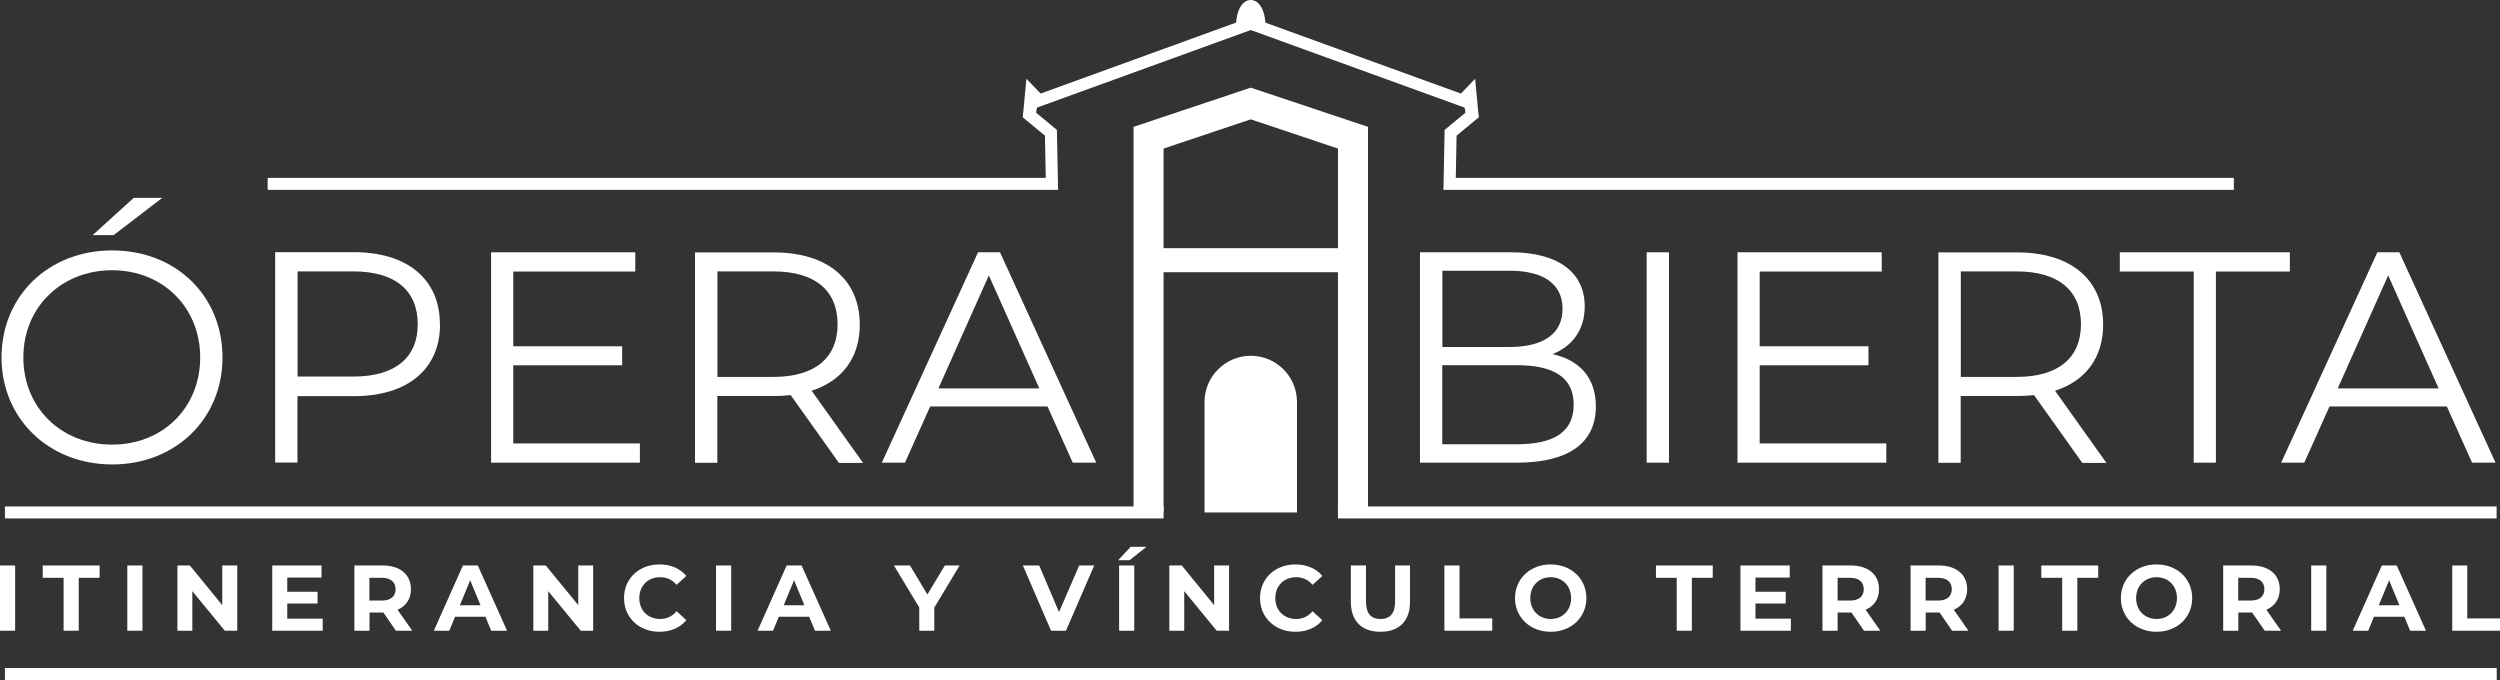
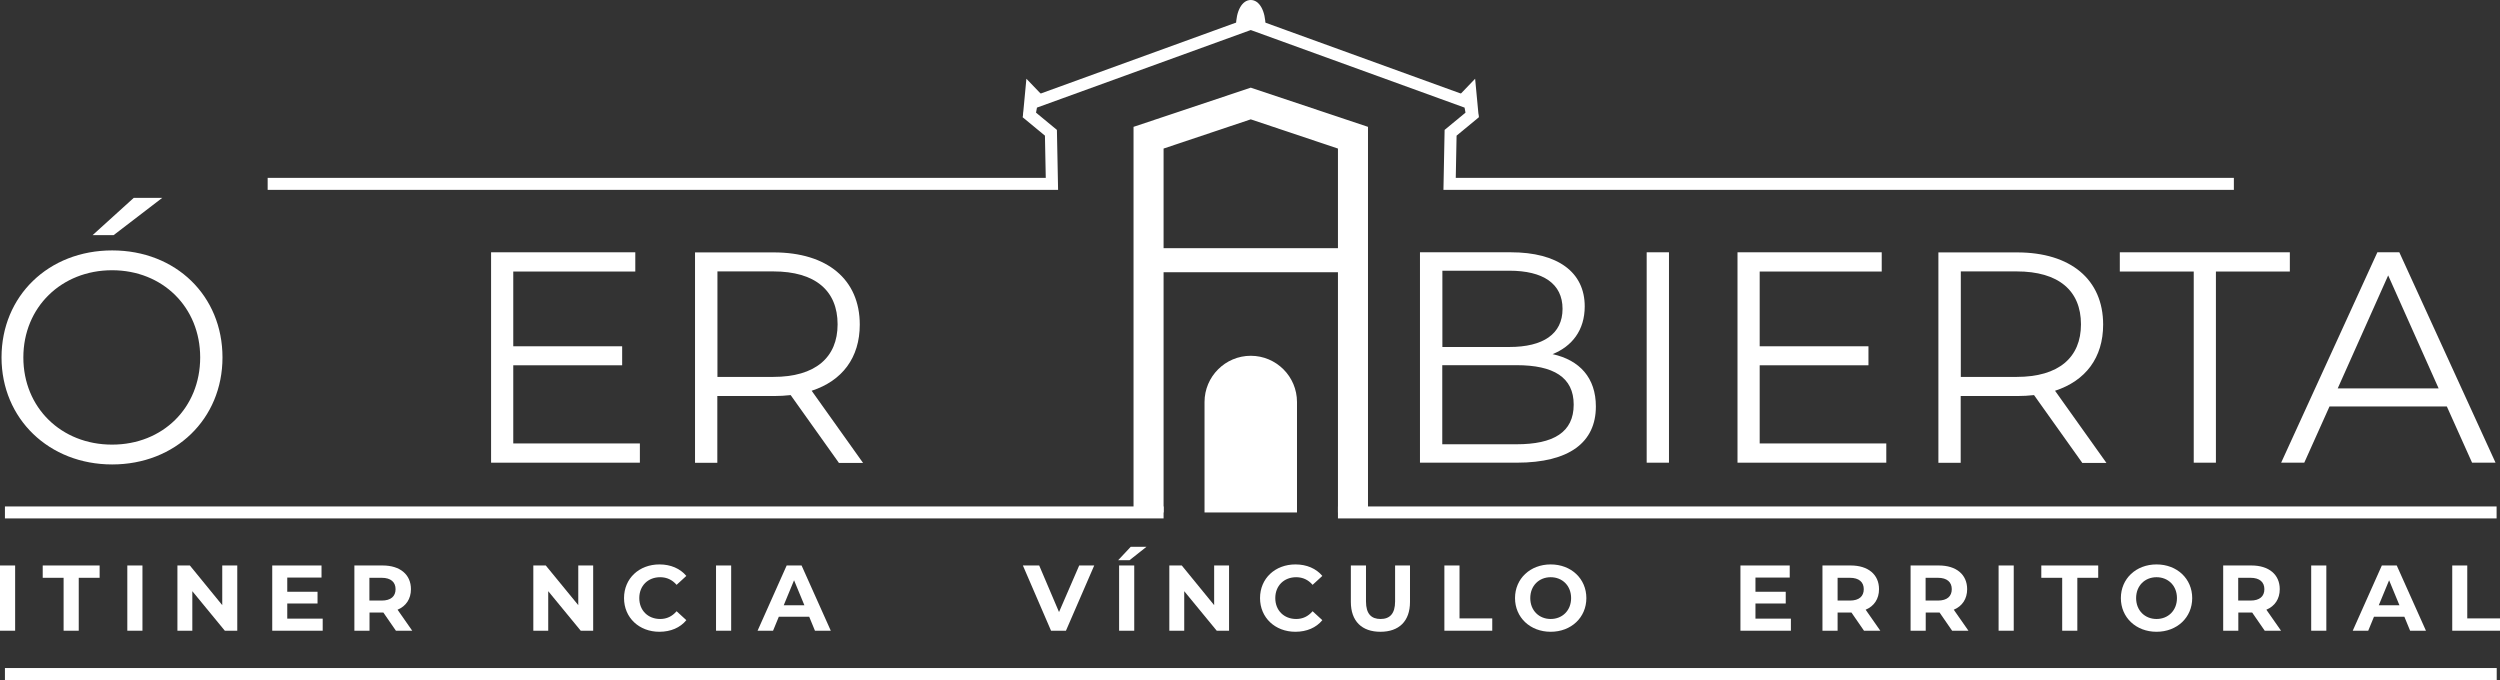
<svg xmlns="http://www.w3.org/2000/svg" id="Capa_2" data-name="Capa 2" viewBox="0 0 213.05 57.95">
  <rect x="0" y="0" width="213.05" height="57.95" fill="#333333" stroke="none" />
  <defs>
    <style>
      .cls-1 {
        fill: #fff;
      }
    </style>
  </defs>
  <g id="Capa_1-2" data-name="Capa 1">
    <g>
      <path class="cls-1" d="M11.4,16.86h2.43l-4.15,3.18h-1.79l3.51-3.18ZM17.06,30.46c0-4.28-3.2-7.43-7.51-7.43s-7.56,3.15-7.56,7.43,3.23,7.43,7.56,7.43,7.51-3.15,7.51-7.43M.13,30.46c0-5.23,4-9.12,9.43-9.12s9.4,3.87,9.4,9.12-4.02,9.12-9.4,9.12S.13,35.69.13,30.46" />
-       <path class="cls-1" d="M35.6,27.64c0-2.87-1.9-4.51-5.48-4.51h-4.76v8.96h4.76c3.59,0,5.48-1.64,5.48-4.46M37.5,27.64c0,3.82-2.77,6.12-7.33,6.12h-4.82v5.66h-1.9v-17.93h6.71c4.56,0,7.33,2.31,7.33,6.15" />
      <polygon class="cls-1" points="54.53 37.79 54.53 39.43 41.85 39.43 41.85 21.5 54.14 21.5 54.14 23.14 43.74 23.14 43.74 29.51 53.02 29.51 53.02 31.13 43.74 31.13 43.74 37.79 54.53 37.79" />
      <path class="cls-1" d="M71.38,27.64c0-2.87-1.9-4.51-5.48-4.51h-4.76v8.99h4.76c3.59,0,5.48-1.66,5.48-4.48M71.48,39.43l-4.1-5.76c-.46.05-.92.08-1.43.08h-4.82v5.69h-1.9v-17.93h6.71c4.56,0,7.33,2.31,7.33,6.15,0,2.82-1.49,4.79-4.1,5.64l4.38,6.15h-2.07Z" />
-       <path class="cls-1" d="M88.57,33.1l-4.3-9.63-4.3,9.63h8.61ZM89.26,34.64h-9.99l-2.15,4.79h-1.97l8.2-17.93h1.87l8.2,17.93h-2l-2.15-4.79Z" />
      <path class="cls-1" d="M134.11,34.48c0-2.33-1.72-3.36-4.87-3.36h-6.33v6.74h6.33c3.15,0,4.87-1.02,4.87-3.38M122.92,23.06v6.51h5.71c2.87,0,4.53-1.1,4.53-3.25s-1.66-3.25-4.53-3.25h-5.71ZM136,34.64c0,3.05-2.25,4.79-6.74,4.79h-8.25v-17.93h7.74c4,0,6.3,1.69,6.3,4.61,0,2.05-1.1,3.41-2.74,4.07,2.31.51,3.69,2.02,3.69,4.46" />
      <rect class="cls-1" x="140.33" y="21.5" width="1.9" height="17.93" />
      <polygon class="cls-1" points="160.75 37.79 160.75 39.43 148.07 39.43 148.07 21.5 160.36 21.5 160.36 23.14 149.96 23.14 149.96 29.51 159.23 29.51 159.23 31.13 149.96 31.13 149.96 37.79 160.75 37.79" />
      <path class="cls-1" d="M177.34,27.64c0-2.87-1.9-4.51-5.48-4.51h-4.76v8.99h4.76c3.59,0,5.48-1.66,5.48-4.48M177.44,39.43l-4.1-5.76c-.46.05-.92.08-1.43.08h-4.82v5.69h-1.9v-17.93h6.71c4.56,0,7.33,2.31,7.33,6.15,0,2.82-1.49,4.79-4.1,5.64l4.38,6.15h-2.07Z" />
      <polygon class="cls-1" points="186.95 23.14 180.65 23.14 180.65 21.5 195.14 21.5 195.14 23.14 188.84 23.14 188.84 39.43 186.95 39.43 186.95 23.14" />
      <path class="cls-1" d="M207.82,33.1l-4.3-9.63-4.3,9.63h8.61ZM208.51,34.64h-9.99l-2.15,4.79h-1.97l8.2-17.93h1.87l8.2,17.93h-2l-2.15-4.79Z" />
      <polygon class="cls-1" points="116.58 43.67 114.02 43.67 114.02 12.66 106.59 10.17 99.16 12.66 99.16 43.67 96.6 43.67 96.6 10.81 106.59 7.47 116.58 10.81 116.58 43.67" />
      <rect class="cls-1" x=".42" y="56.93" width="212.35" height="1.02" />
      <rect class="cls-1" x=".42" y="43.16" width="98.74" height="1.02" />
      <rect class="cls-1" x="114.02" y="43.16" width="98.74" height="1.02" />
      <rect class="cls-1" x="97.88" y="21.15" width="17.42" height="2.05" />
      <rect class="cls-1" x="0" y="48.19" width="1.29" height="5.56" />
      <polygon class="cls-1" points="5.42 49.24 3.64 49.24 3.64 48.19 8.49 48.19 8.49 49.24 6.71 49.24 6.71 53.75 5.42 53.75 5.42 49.24" />
      <rect class="cls-1" x="10.85" y="48.19" width="1.29" height="5.56" />
      <polygon class="cls-1" points="20.22 48.19 20.22 53.75 19.16 53.75 16.39 50.38 16.39 53.75 15.12 53.75 15.12 48.19 16.18 48.19 18.94 51.57 18.94 48.19 20.22 48.19" />
      <polygon class="cls-1" points="27.5 52.72 27.5 53.75 23.2 53.75 23.2 48.19 27.4 48.19 27.4 49.22 24.48 49.22 24.48 50.43 27.06 50.43 27.06 51.43 24.48 51.43 24.48 52.72 27.5 52.72" />
      <path class="cls-1" d="M32.53,49.24h-1.05v1.94h1.05c.79,0,1.18-.37,1.18-.97s-.4-.97-1.18-.97M33.74,53.75l-1.07-1.55h-1.18v1.55h-1.29v-5.56h2.41c1.48,0,2.41.77,2.41,2.02,0,.83-.42,1.45-1.14,1.75l1.25,1.79h-1.38Z" />
-       <path class="cls-1" d="M40.95,51.58l-.88-2.13-.88,2.13h1.76ZM41.36,52.56h-2.58l-.49,1.19h-1.32l2.48-5.56h1.27l2.49,5.56h-1.35l-.49-1.19Z" />
      <polygon class="cls-1" points="50.55 48.19 50.55 53.75 49.49 53.75 46.72 50.38 46.72 53.75 45.45 53.75 45.45 48.19 46.51 48.19 49.28 51.57 49.28 48.19 50.55 48.19" />
      <path class="cls-1" d="M53.18,50.97c0-1.68,1.29-2.87,3.02-2.87.96,0,1.76.35,2.29.98l-.83.76c-.37-.43-.84-.65-1.4-.65-1.04,0-1.78.73-1.78,1.78s.74,1.78,1.78,1.78c.56,0,1.02-.22,1.4-.66l.83.76c-.52.64-1.33.99-2.3.99-1.72,0-3.01-1.2-3.01-2.87" />
      <rect class="cls-1" x="61.02" y="48.19" width="1.29" height="5.56" />
      <path class="cls-1" d="M68.55,51.58l-.88-2.13-.88,2.13h1.76ZM68.95,52.56h-2.58l-.49,1.19h-1.32l2.48-5.56h1.27l2.49,5.56h-1.35l-.49-1.19Z" />
-       <polygon class="cls-1" points="79.62 51.78 79.62 53.75 78.34 53.75 78.34 51.77 76.18 48.19 77.55 48.19 79.03 50.66 80.52 48.19 81.78 48.19 79.62 51.78" />
      <polygon class="cls-1" points="93.25 48.19 90.84 53.75 89.57 53.75 87.17 48.19 88.56 48.19 90.25 52.16 91.97 48.19 93.25 48.19" />
      <path class="cls-1" d="M95.37,48.19h1.29v5.56h-1.29v-5.56ZM96.37,46.6h1.33l-1.44,1.14h-.97l1.07-1.14Z" />
      <polygon class="cls-1" points="104.74 48.19 104.74 53.75 103.69 53.75 100.92 50.38 100.92 53.75 99.65 53.75 99.65 48.19 100.71 48.19 103.47 51.57 103.47 48.19 104.74 48.19" />
      <path class="cls-1" d="M107.38,50.97c0-1.68,1.29-2.87,3.02-2.87.96,0,1.76.35,2.29.98l-.83.76c-.37-.43-.84-.65-1.4-.65-1.04,0-1.78.73-1.78,1.78s.74,1.78,1.78,1.78c.56,0,1.02-.22,1.4-.66l.83.76c-.52.64-1.33.99-2.3.99-1.72,0-3.01-1.2-3.01-2.87" />
      <path class="cls-1" d="M115.12,51.3v-3.11h1.29v3.07c0,1.06.46,1.49,1.24,1.49s1.24-.44,1.24-1.49v-3.07h1.27v3.11c0,1.64-.94,2.54-2.52,2.54s-2.52-.9-2.52-2.54" />
      <polygon class="cls-1" points="123.09 48.19 124.38 48.19 124.38 52.7 127.17 52.7 127.17 53.75 123.09 53.75 123.09 48.19" />
      <path class="cls-1" d="M133.89,50.97c0-1.06-.75-1.78-1.74-1.78s-1.74.72-1.74,1.78.75,1.78,1.74,1.78,1.74-.72,1.74-1.78M129.11,50.97c0-1.65,1.29-2.87,3.04-2.87s3.04,1.22,3.04,2.87-1.29,2.87-3.04,2.87-3.04-1.22-3.04-2.87" />
-       <polygon class="cls-1" points="142.89 49.24 141.12 49.24 141.12 48.19 145.96 48.19 145.96 49.24 144.18 49.24 144.18 53.75 142.89 53.75 142.89 49.24" />
      <polygon class="cls-1" points="152.62 52.72 152.62 53.75 148.32 53.75 148.32 48.19 152.52 48.19 152.52 49.22 149.6 49.22 149.6 50.43 152.18 50.43 152.18 51.43 149.6 51.43 149.6 52.72 152.62 52.72" />
      <path class="cls-1" d="M157.65,49.24h-1.05v1.94h1.05c.79,0,1.18-.37,1.18-.97s-.4-.97-1.18-.97M158.85,53.75l-1.07-1.55h-1.18v1.55h-1.29v-5.56h2.41c1.48,0,2.41.77,2.41,2.02,0,.83-.42,1.45-1.14,1.75l1.25,1.79h-1.38Z" />
      <path class="cls-1" d="M165.15,49.24h-1.05v1.94h1.05c.79,0,1.18-.37,1.18-.97s-.4-.97-1.18-.97M166.36,53.75l-1.07-1.55h-1.18v1.55h-1.29v-5.56h2.41c1.48,0,2.41.77,2.41,2.02,0,.83-.42,1.45-1.14,1.75l1.25,1.79h-1.38Z" />
      <rect class="cls-1" x="170.32" y="48.19" width="1.29" height="5.56" />
      <polygon class="cls-1" points="175.74 49.24 173.96 49.24 173.96 48.19 178.81 48.19 178.81 49.24 177.03 49.24 177.03 53.75 175.74 53.75 175.74 49.24" />
      <path class="cls-1" d="M185.52,50.97c0-1.06-.75-1.78-1.74-1.78s-1.74.72-1.74,1.78.75,1.78,1.74,1.78,1.74-.72,1.74-1.78M180.74,50.97c0-1.65,1.29-2.87,3.04-2.87s3.04,1.22,3.04,2.87-1.29,2.87-3.04,2.87-3.04-1.22-3.04-2.87" />
      <path class="cls-1" d="M191.79,49.24h-1.05v1.94h1.05c.79,0,1.18-.37,1.18-.97s-.4-.97-1.18-.97M193,53.75l-1.07-1.55h-1.18v1.55h-1.29v-5.56h2.41c1.48,0,2.41.77,2.41,2.02,0,.83-.42,1.45-1.14,1.75l1.25,1.79h-1.38Z" />
      <rect class="cls-1" x="196.96" y="48.19" width="1.29" height="5.56" />
      <path class="cls-1" d="M204.48,51.58l-.88-2.13-.88,2.13h1.76ZM204.89,52.56h-2.58l-.49,1.19h-1.32l2.48-5.56h1.27l2.49,5.56h-1.35l-.49-1.19Z" />
      <polygon class="cls-1" points="208.98 48.19 210.26 48.19 210.26 52.7 213.05 52.7 213.05 53.75 208.98 53.75 208.98 48.19" />
      <path class="cls-1" d="M110.53,43.67v-9.41c0-2.18-1.77-3.94-3.94-3.94s-3.94,1.77-3.94,3.94v9.41" />
      <path class="cls-1" d="M105.84,2.26c0-.97.34-1.75.75-1.75s.75.78.75,1.75" />
      <path class="cls-1" d="M107.85,2.26h-1.02c0-.59-.14-.98-.24-1.15-.1.18-.24.56-.24,1.15h-1.02c0-1.33.52-2.26,1.26-2.26s1.26.93,1.26,2.26" />
      <polygon class="cls-1" points="190.37 16.18 123.01 16.18 123.11 11.07 124.89 9.6 124.81 9.17 106.59 2.56 88.37 9.17 88.29 9.6 90.07 11.07 90.17 16.18 22.81 16.18 22.81 15.16 89.12 15.16 89.05 11.56 87.16 10 87.48 8.41 106.59 1.47 106.76 1.54 125.7 8.41 126.02 10 124.13 11.56 124.06 15.16 190.37 15.16 190.37 16.18" />
      <polygon class="cls-1" points="87.16 10 87.47 6.71 89.07 8.38 87.16 10" />
      <polygon class="cls-1" points="126.02 10 125.71 6.71 124.11 8.38 126.02 10" />
    </g>
  </g>
</svg>